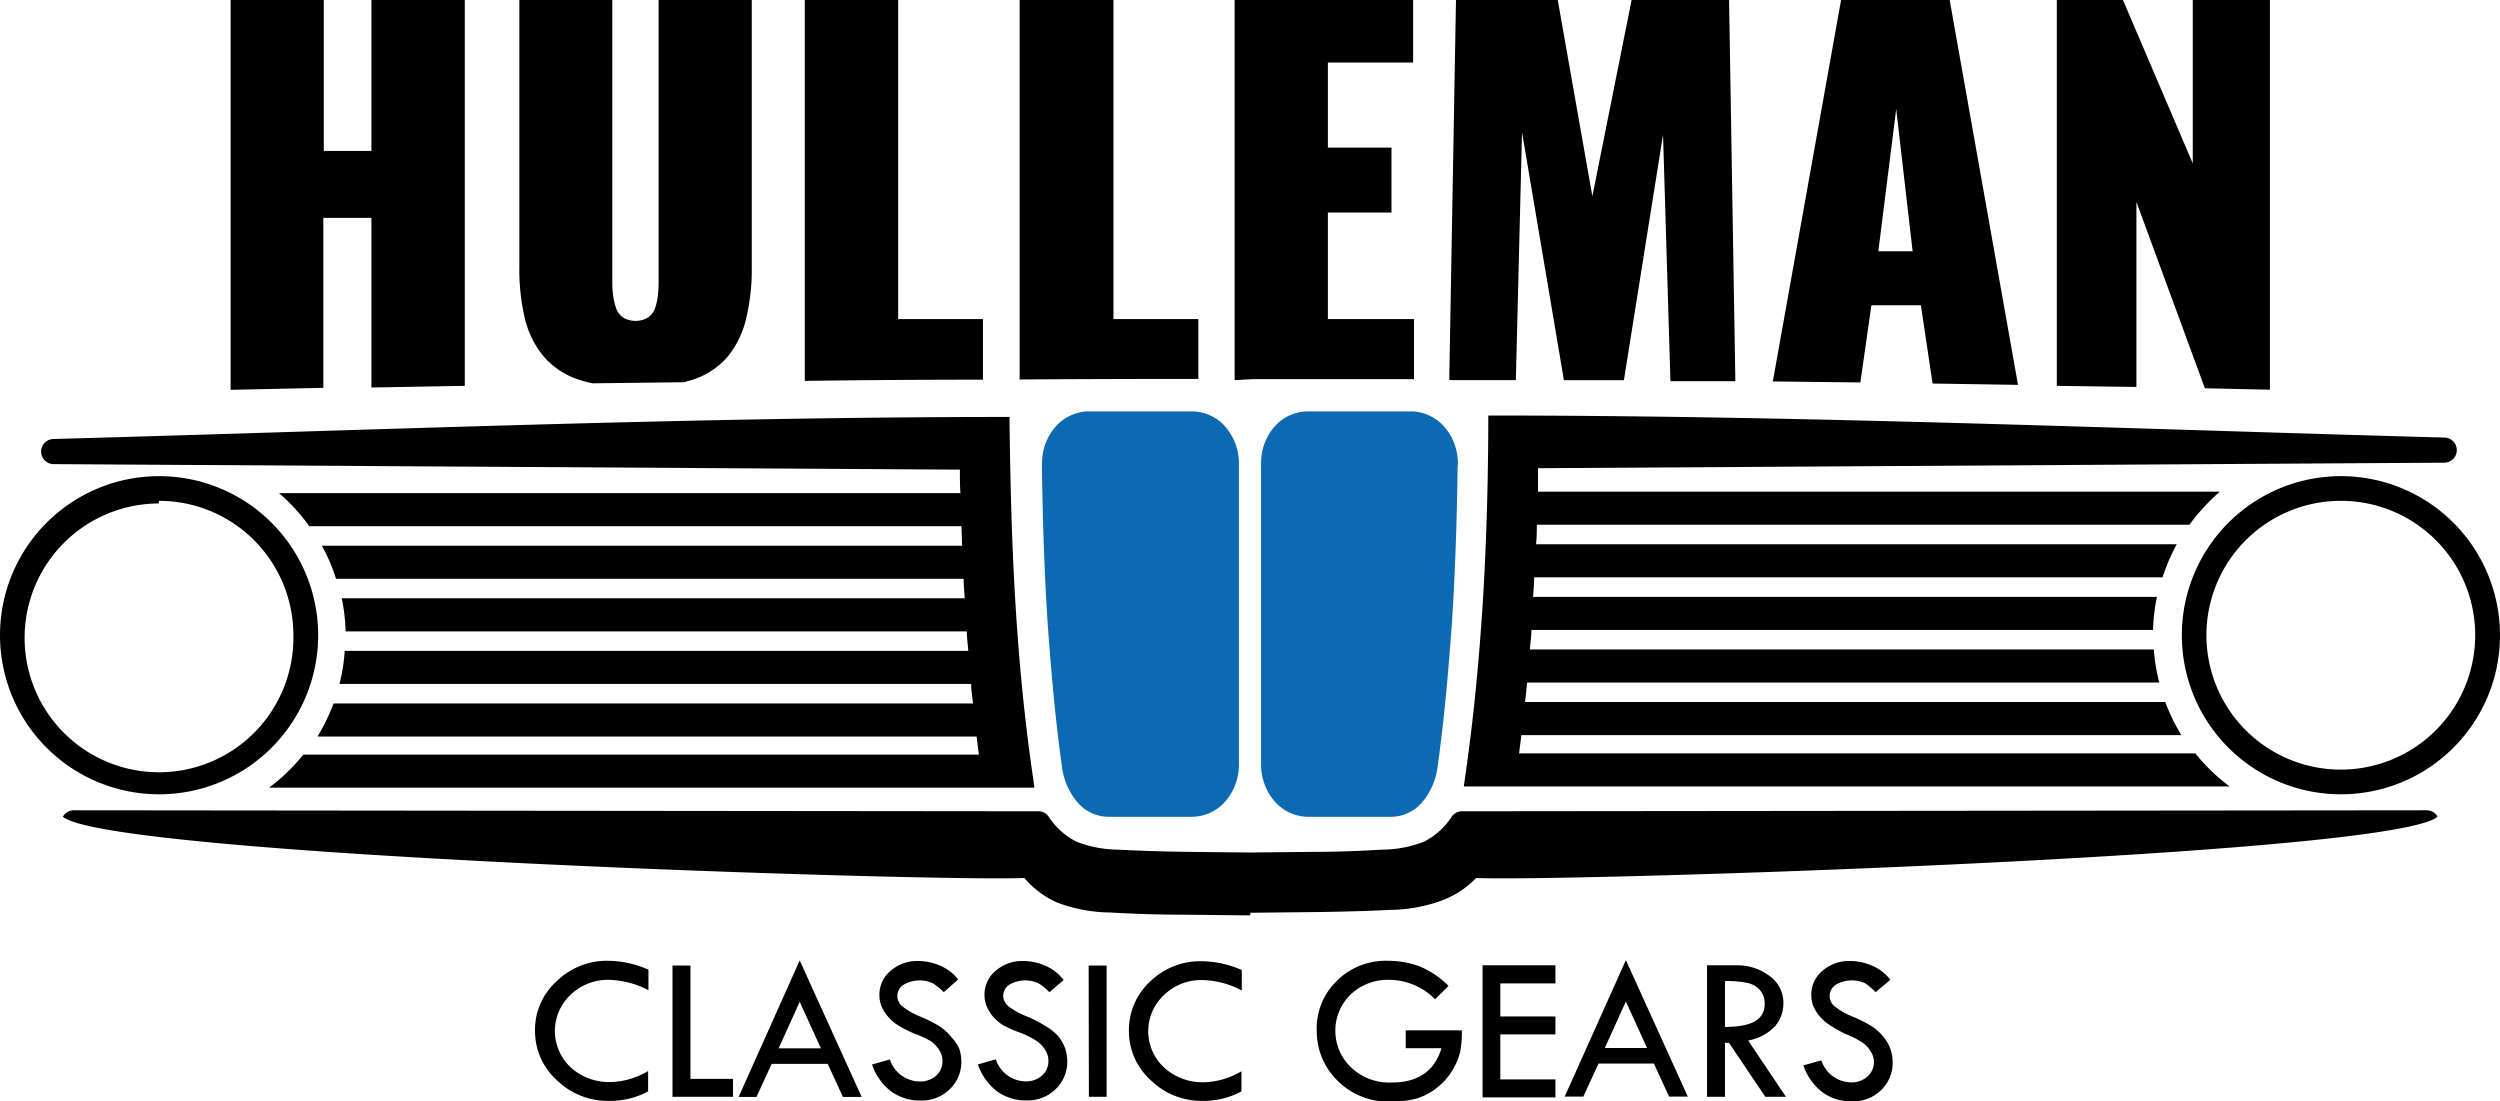
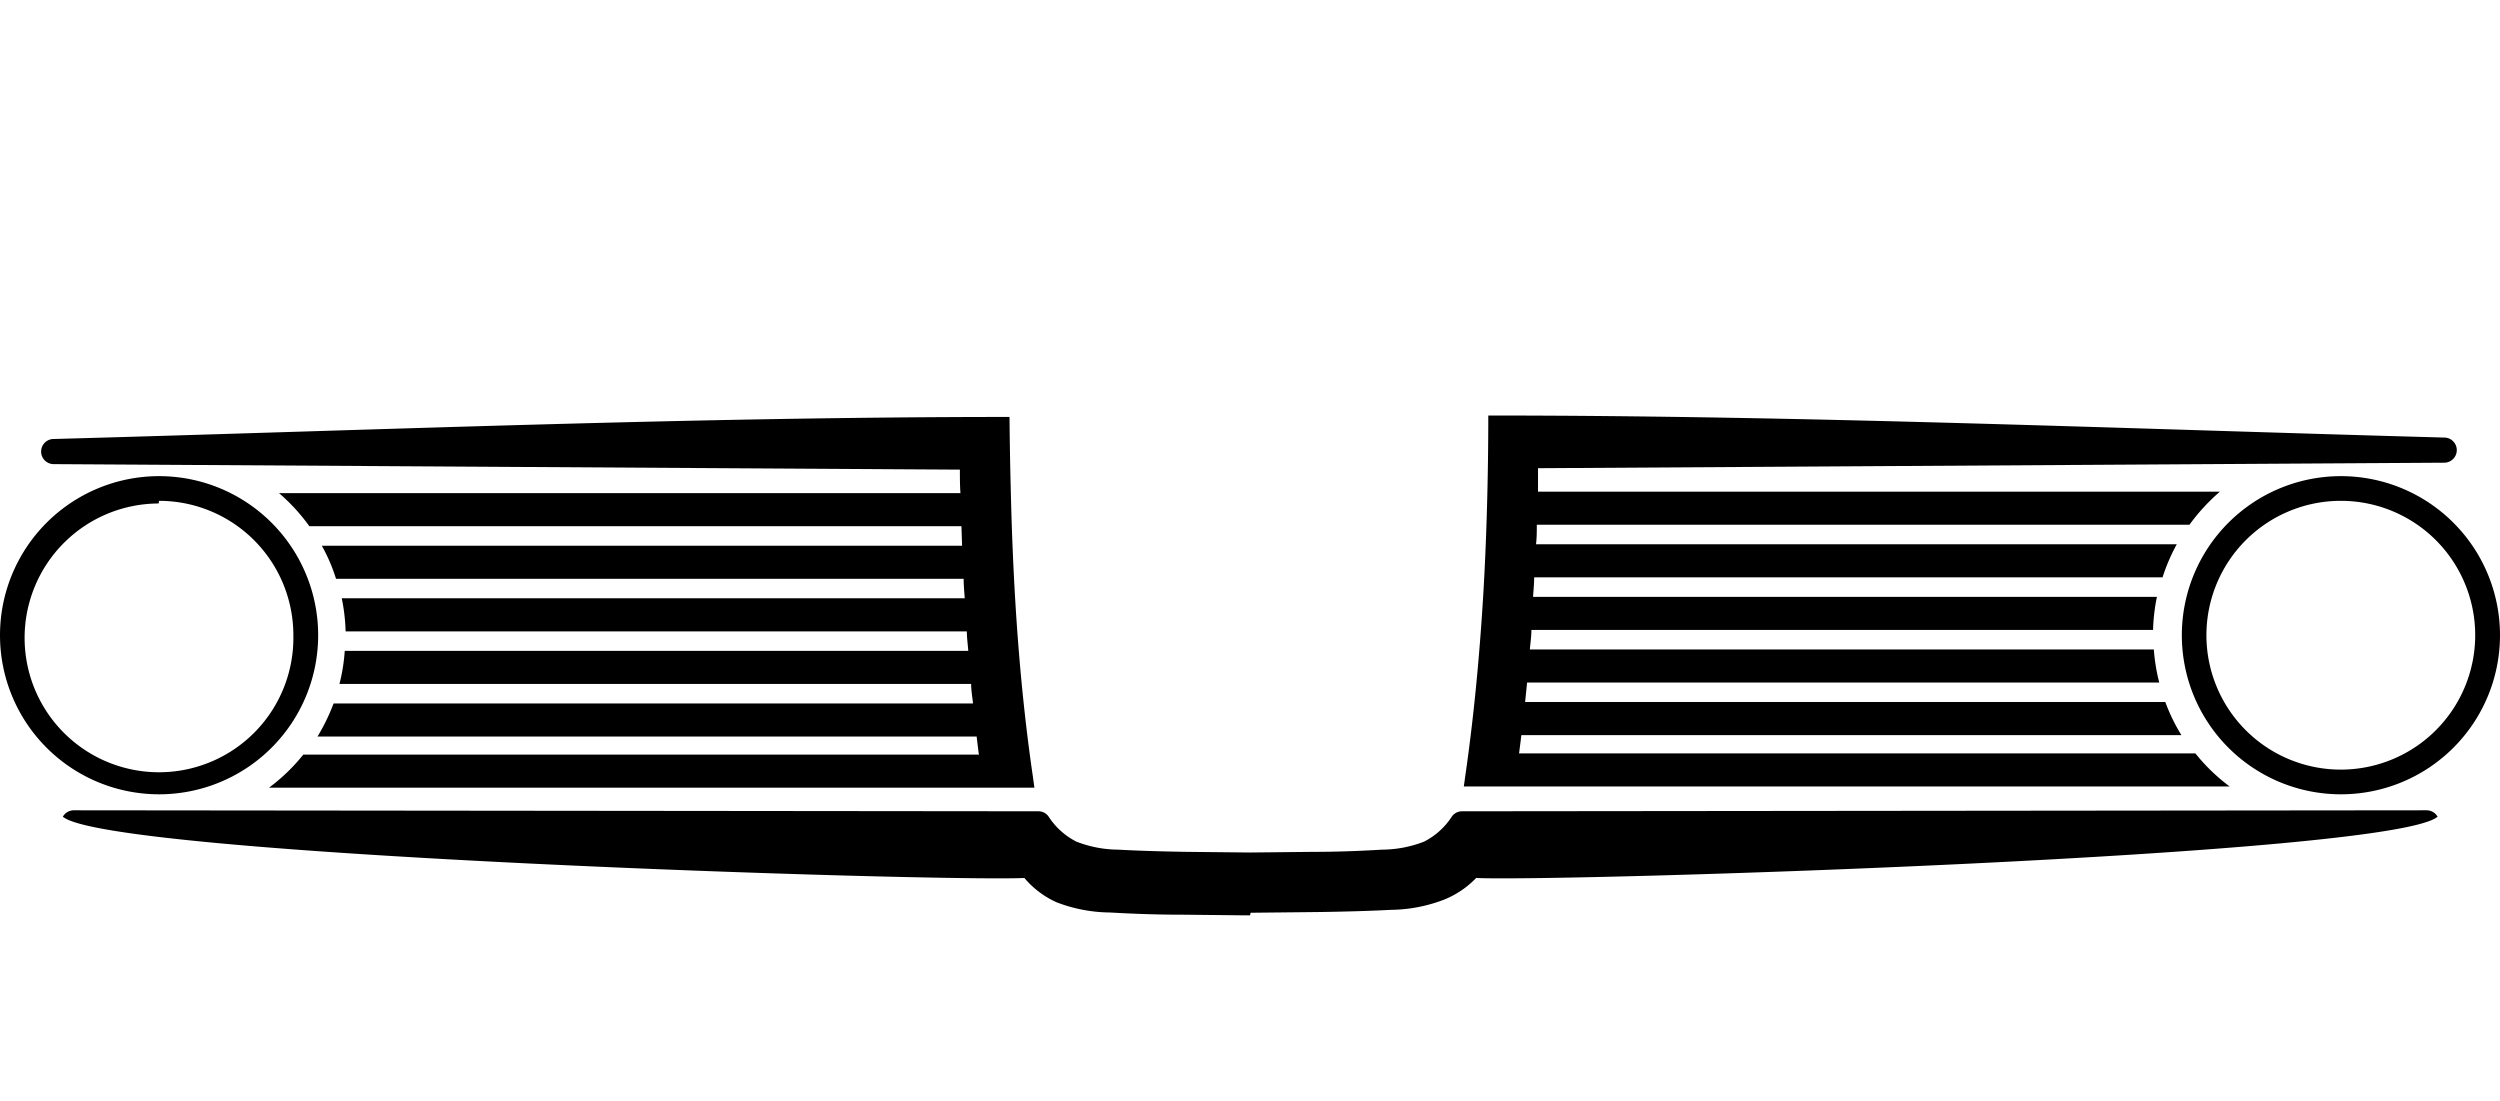
<svg xmlns="http://www.w3.org/2000/svg" viewBox="0 0 226.77 99.87">
  <defs>
    <style>.cls-1{fill:#282829;}.cls-1,.cls-2,.cls-3{fill-rule:evenodd;}.cls-2{fill:#0c6ab3;}</style>
  </defs>
  <title>logo</title>
  <g id="Layer_2" data-name="Layer 2">
    <g id="Layer_1-2" data-name="Layer 1">
-       <path d="M186.57,35V0h6l6.33,14.82V0h7V35.35L200,35.22l-6.21-16.9V35.1L186.57,35m-25.77-.35L167,0h9.85l6.2,34.91-7.75-.12-1.06-7.1h-4.49l-1,7-8-.09m9.63-11.81h3.11L172,9.89Zm-38.92,11.6L132.07,0h9.23l3.14,17.8L148,0h8.84l.57,34.58-5.89,0-.67-22.36L147.3,34.49l-5.44,0L138.06,12l-.56,22.48-6,0m-19.51,0V0h16.19V5.67h-7.73v7.72h5.77v5.89h-5.77v9.66h7.81v5.45l-14.6,0Zm-19.5.05V0H101V28.94h7.7v5.43q-8.16,0-16.18.05M73,34.55V0h8.47V28.94h7.69v5.5q-8.18,0-16.16.11m-19.27.22a10.89,10.89,0,0,1-1.13-.3,7.15,7.15,0,0,1-3.26-2.11,8.44,8.44,0,0,1-1.72-3.42,19.5,19.5,0,0,1-.51-4.8V0h8.43V25.56a8.3,8.3,0,0,0,.07,1.21,5.69,5.69,0,0,0,.25,1.1,1.72,1.72,0,0,0,.64.92,2.23,2.23,0,0,0,2.3,0,1.79,1.79,0,0,0,.65-.92,5.55,5.55,0,0,0,.23-1.1,10.25,10.25,0,0,0,.06-1.21V0h8.45V24.14a19,19,0,0,1-.52,4.8A8.58,8.58,0,0,1,66,32.36a7.06,7.06,0,0,1-3.25,2.11l-.7.2-8.26.1m-32.87.59V0h8.45V13.69h4.32V0h8.47V35l-8.47.15V19.76H29.33V35.18l-8.45.18" />
-       <path class="cls-1" d="M129,42.71a1.91,1.91,0,0,1,1.27.57,1.86,1.86,0,0,1,.55,1.32v.27c0,4.37-.22,8.75-.52,13.11-.3,4.16-.73,8.32-1.38,12.44a3,3,0,0,1-.77,1.63,1.62,1.62,0,0,1-1.18.49H119A1.95,1.95,0,0,1,117,70.61v-26A1.95,1.95,0,0,1,119,42.71Z" />
-       <path class="cls-2" d="M94.52,42.24h0V42a5,5,0,0,1,1.23-3.3,4.14,4.14,0,0,1,2.78-1.38h9.62a4,4,0,0,1,3,1.39A5.05,5.05,0,0,1,112.38,42V69.35a5.05,5.05,0,0,1-1.24,3.35,4.06,4.06,0,0,1-3,1.39h-7.59a3.72,3.72,0,0,1-2.82-1.32,6.12,6.12,0,0,1-1.4-3.21c-.62-4.41-1-8.85-1.32-13.3-.29-4.66-.44-9.34-.5-14m37.73,0h0V42a5,5,0,0,0-1.24-3.3,4.14,4.14,0,0,0-2.78-1.38h-9.62a4,4,0,0,0-3,1.39A5,5,0,0,0,114.39,42V69.35a5.05,5.05,0,0,0,1.24,3.35,4.06,4.06,0,0,0,3,1.39h7.59A3.72,3.72,0,0,0,129,72.77a6.12,6.12,0,0,0,1.4-3.21c.62-4.41,1-8.85,1.32-13.3.29-4.66.44-9.34.5-14" />
-       <path d="M171.45,88.89,170.13,90a5.63,5.63,0,0,0-.95-.81,2.89,2.89,0,0,0-2.65.13,1.21,1.21,0,0,0-.07,2,6.46,6.46,0,0,0,1.63.91,11.83,11.83,0,0,1,1.78.92,4.39,4.39,0,0,1,1,.94,3.54,3.54,0,0,1,.81,2.29,3.4,3.4,0,0,1-1.08,2.53,3.64,3.64,0,0,1-2.61,1,4.49,4.49,0,0,1-2.65-.81,5.19,5.19,0,0,1-1.76-2.46l1.63-.46a2.88,2.88,0,0,0,2.71,2,2.12,2.12,0,0,0,1.47-.53,1.74,1.74,0,0,0,.28-2.3,2.53,2.53,0,0,0-.76-.8,8.14,8.14,0,0,0-1.45-.74A10.81,10.81,0,0,1,166,93a3.84,3.84,0,0,1-.94-.81,3.69,3.69,0,0,1-.58-.94,2.73,2.73,0,0,1-.18-1,2.79,2.79,0,0,1,1-2.18,3.67,3.67,0,0,1,2.5-.9,5,5,0,0,1,2,.42,4.12,4.12,0,0,1,1.67,1.28m-15,.12v4.16c2.4,0,3.6-.65,3.6-2.09a1.83,1.83,0,0,0-.42-1.24,2.17,2.17,0,0,0-1.13-.66,9.45,9.45,0,0,0-2.05-.17m-1.63-1.43h2.58a4.9,4.9,0,0,1,3.14,1A3,3,0,0,1,161.77,91,3.18,3.18,0,0,1,161,93.1a4.41,4.41,0,0,1-2.43,1.28L162,99.49h-1.87l-3.3-4.9h-.36v4.9h-1.63Zm-7.36,3.28-1.91,4.22h3.83Zm0-3.75,5.62,12.38H151.4l-1.38-3H145l-1.38,3h-1.69Zm-13,.47h6.61V89.2h-5v3h5v1.63h-5v4.08h5v1.63h-6.61Zm-3.1,1.89-1.21,1.19A5.87,5.87,0,0,0,126,88.88a4.87,4.87,0,0,0-3.5,1.34,4.59,4.59,0,0,0,0,6.55,5,5,0,0,0,3.75,1.42q3.57,0,4.5-3.11h-3.24V93.46h5.09a9.29,9.29,0,0,1-.16,2,6,6,0,0,1-.68,1.6,5.78,5.78,0,0,1-1.37,1.57,5.72,5.72,0,0,1-1.84,1,8.4,8.4,0,0,1-2.34.29,6.47,6.47,0,0,1-4.93-1.94,6.26,6.26,0,0,1-1.84-4.43A6,6,0,0,1,121.23,89a6.26,6.26,0,0,1,4.56-1.85,8.46,8.46,0,0,1,2.91.48,7.91,7.91,0,0,1,2.69,1.8M112.64,88v1.84a8.12,8.12,0,0,0-3.55-.94,4.85,4.85,0,0,0-3.49,1.34,4.49,4.49,0,0,0,0,6.6,5.17,5.17,0,0,0,3.64,1.33,7,7,0,0,0,3.37-1V99a7.29,7.29,0,0,1-3.51.86A6.59,6.59,0,0,1,104.4,98a6,6,0,0,1-2-4.52A6,6,0,0,1,104.36,89,6.51,6.51,0,0,1,109,87.19a9.22,9.22,0,0,1,3.62.79m-13.87-.4h1.63V99.49H98.77Zm-2.26,1.31L95.19,90a5.27,5.27,0,0,0-1-.81,2.87,2.87,0,0,0-2.64.13,1.21,1.21,0,0,0-.55,1,1.24,1.24,0,0,0,.47.95,6.46,6.46,0,0,0,1.63.91,11.83,11.83,0,0,1,1.78.92A4.65,4.65,0,0,1,96,94a3.88,3.88,0,0,1,.61,1.08,3.7,3.7,0,0,1,.2,1.21,3.43,3.43,0,0,1-1.08,2.53,3.66,3.66,0,0,1-2.62,1,4.49,4.49,0,0,1-2.65-.81,5.26,5.26,0,0,1-1.76-2.46l1.63-.46a2.89,2.89,0,0,0,2.71,2,2.12,2.12,0,0,0,1.47-.53,1.69,1.69,0,0,0,.59-1.33,1.81,1.81,0,0,0-.3-1,2.77,2.77,0,0,0-.76-.8,8.92,8.92,0,0,0-1.45-.74A10.48,10.48,0,0,1,91,93a3.84,3.84,0,0,1-.94-.81,3.38,3.38,0,0,1-.57-.94,2.74,2.74,0,0,1-.19-1,2.82,2.82,0,0,1,1-2.18,3.67,3.67,0,0,1,2.5-.9,5.11,5.11,0,0,1,2,.42,4.16,4.16,0,0,1,1.66,1.28m-9.58,0L85.61,90a5.27,5.27,0,0,0-1-.81,2.87,2.87,0,0,0-2.64.13,1.2,1.2,0,0,0-.07,2,6.55,6.55,0,0,0,1.62.91,12,12,0,0,1,1.79.92,4.59,4.59,0,0,1,1,.94A3.88,3.88,0,0,1,87,95.09a3.7,3.7,0,0,1,.2,1.21,3.4,3.4,0,0,1-1.08,2.53,3.65,3.65,0,0,1-2.62,1,4.46,4.46,0,0,1-2.64-.81,5.12,5.12,0,0,1-1.76-2.46l1.62-.46a2.89,2.89,0,0,0,2.71,2,2.15,2.15,0,0,0,1.48-.53,1.71,1.71,0,0,0,.58-1.33,1.81,1.81,0,0,0-.3-1,2.77,2.77,0,0,0-.76-.8A8.92,8.92,0,0,0,83,93.78,10.48,10.48,0,0,1,81.46,93a3.62,3.62,0,0,1-.93-.81,3.43,3.43,0,0,1-.58-.94,2.73,2.73,0,0,1-.18-1,2.81,2.81,0,0,1,1-2.18,3.67,3.67,0,0,1,2.5-.9,5.11,5.11,0,0,1,2,.42,4.09,4.09,0,0,1,1.66,1.28m-14.39,2-1.91,4.22h3.83Zm0-3.75,5.62,12.38h-1.7l-1.38-3H70l-1.38,3H67ZM61,87.58h1.63V97.86h3.86v1.63H61Zm-2.18.4v1.84a8.16,8.16,0,0,0-3.55-.94,4.89,4.89,0,0,0-3.5,1.34,4.51,4.51,0,0,0,0,6.6,5.19,5.19,0,0,0,3.65,1.33,7,7,0,0,0,3.37-1V99a7.29,7.29,0,0,1-3.51.86A6.61,6.61,0,0,1,50.53,98a6,6,0,0,1-2-4.52A5.91,5.91,0,0,1,50.5,89a6.5,6.5,0,0,1,4.65-1.85,9.27,9.27,0,0,1,3.63.79" />
      <path class="cls-3" d="M212.34,45.43a12.19,12.19,0,1,0,12.18,12.19,12.18,12.18,0,0,0-12.18-12.19M137.8,68.34h61.34a16.84,16.84,0,0,0,3.11,3H132.78l.15-1.08c.76-5.28,1.26-10.6,1.59-15.93S135,43,135,37.69c28.89,0,57.83,1.21,86.71,2a1.14,1.14,0,0,1,0,2.28l-82.2.5c0,.71,0,1.42,0,2.13h61.85a17.65,17.65,0,0,0-2.76,3H139.4c0,.59,0,1.18-.07,1.77h58.12a17.09,17.09,0,0,0-1.29,3h-57c0,.59-.06,1.18-.1,1.77h56.59a17.1,17.1,0,0,0-.35,3H138.91c0,.59-.09,1.18-.14,1.77h56.6a17,17,0,0,0,.49,3H138.52l-.18,1.77h58.07a16.71,16.71,0,0,0,1.46,3H138c-.07.59-.15,1.18-.22,1.77m-49,0H27.51a16.84,16.84,0,0,1-3.11,3H93.83l-.15-1.08c-.77-5.28-1.27-10.6-1.59-15.93-.17-2.84-.3-5.92-.38-9v0c-.07-2.6-.12-5.19-.14-7.62-28.89,0-57.82,1.21-86.7,2a1.14,1.14,0,1,0,0,2.28l82.2.5c0,.71,0,1.42.05,2.13H25.31a17.19,17.19,0,0,1,2.75,3H87.21l.06,1.77H29.19a15.69,15.69,0,0,1,1.29,3H87.41c0,.59.06,1.18.1,1.77H31a17.1,17.1,0,0,1,.35,3H87.7c0,.59.09,1.18.13,1.77H31.27a16.15,16.15,0,0,1-.48,3h57.3c0,.59.11,1.18.17,1.77h-58a18.19,18.19,0,0,1-1.46,3H88.59c.07.59.14,1.18.22,1.77m24.58,14.45H113l-5.68-.06c-2.91,0-5.19-.12-6.64-.2a13.79,13.79,0,0,1-4.85-.93,8.26,8.26,0,0,1-2.91-2.2c-7.63.35-83.11-2-87.22-5.56a1.15,1.15,0,0,1,1-.58l87.49.09a1.12,1.12,0,0,1,.92.47h0a6.54,6.54,0,0,0,2.52,2.28,10.61,10.61,0,0,0,3.8.73c1.4.08,3.55.16,6.23.2l5.75.06,5.74-.06c2.68,0,4.83-.12,6.23-.2a10.61,10.61,0,0,0,3.8-.73,6.54,6.54,0,0,0,2.52-2.28,1.13,1.13,0,0,1,.93-.47l87.48-.09a1.15,1.15,0,0,1,1,.58c-4.11,3.57-79.59,5.91-87.21,5.56A8.38,8.38,0,0,1,131,81.6a13.79,13.79,0,0,1-4.85.93c-1.45.08-3.73.16-6.64.2l-5.68.06h-.39Zm-99-37.36A12.19,12.19,0,1,0,26.61,57.62,12.18,12.18,0,0,0,14.43,45.43m0-2.24A14.43,14.43,0,1,0,28.86,57.62,14.43,14.43,0,0,0,14.43,43.19m197.91,0a14.43,14.43,0,1,0,14.43,14.43,14.43,14.43,0,0,0-14.43-14.43" />
    </g>
  </g>
</svg>